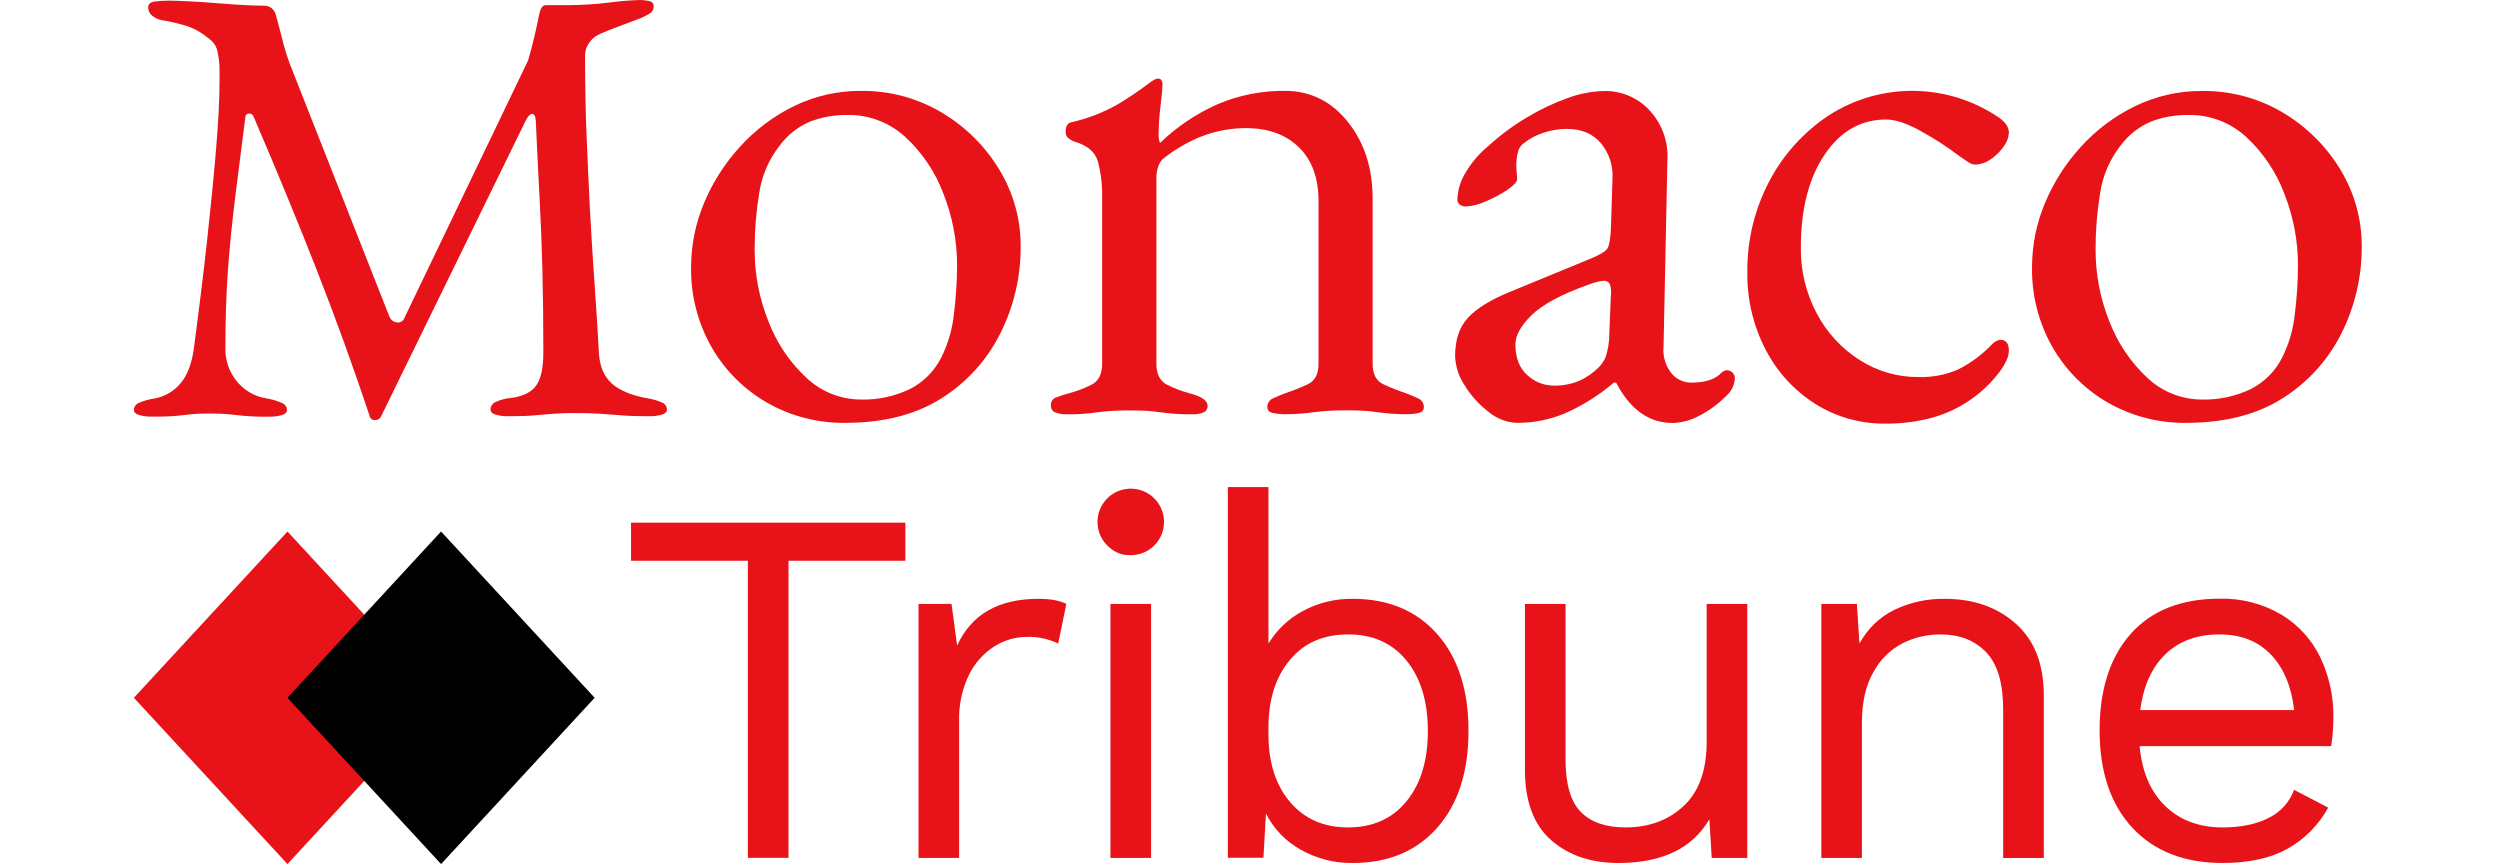
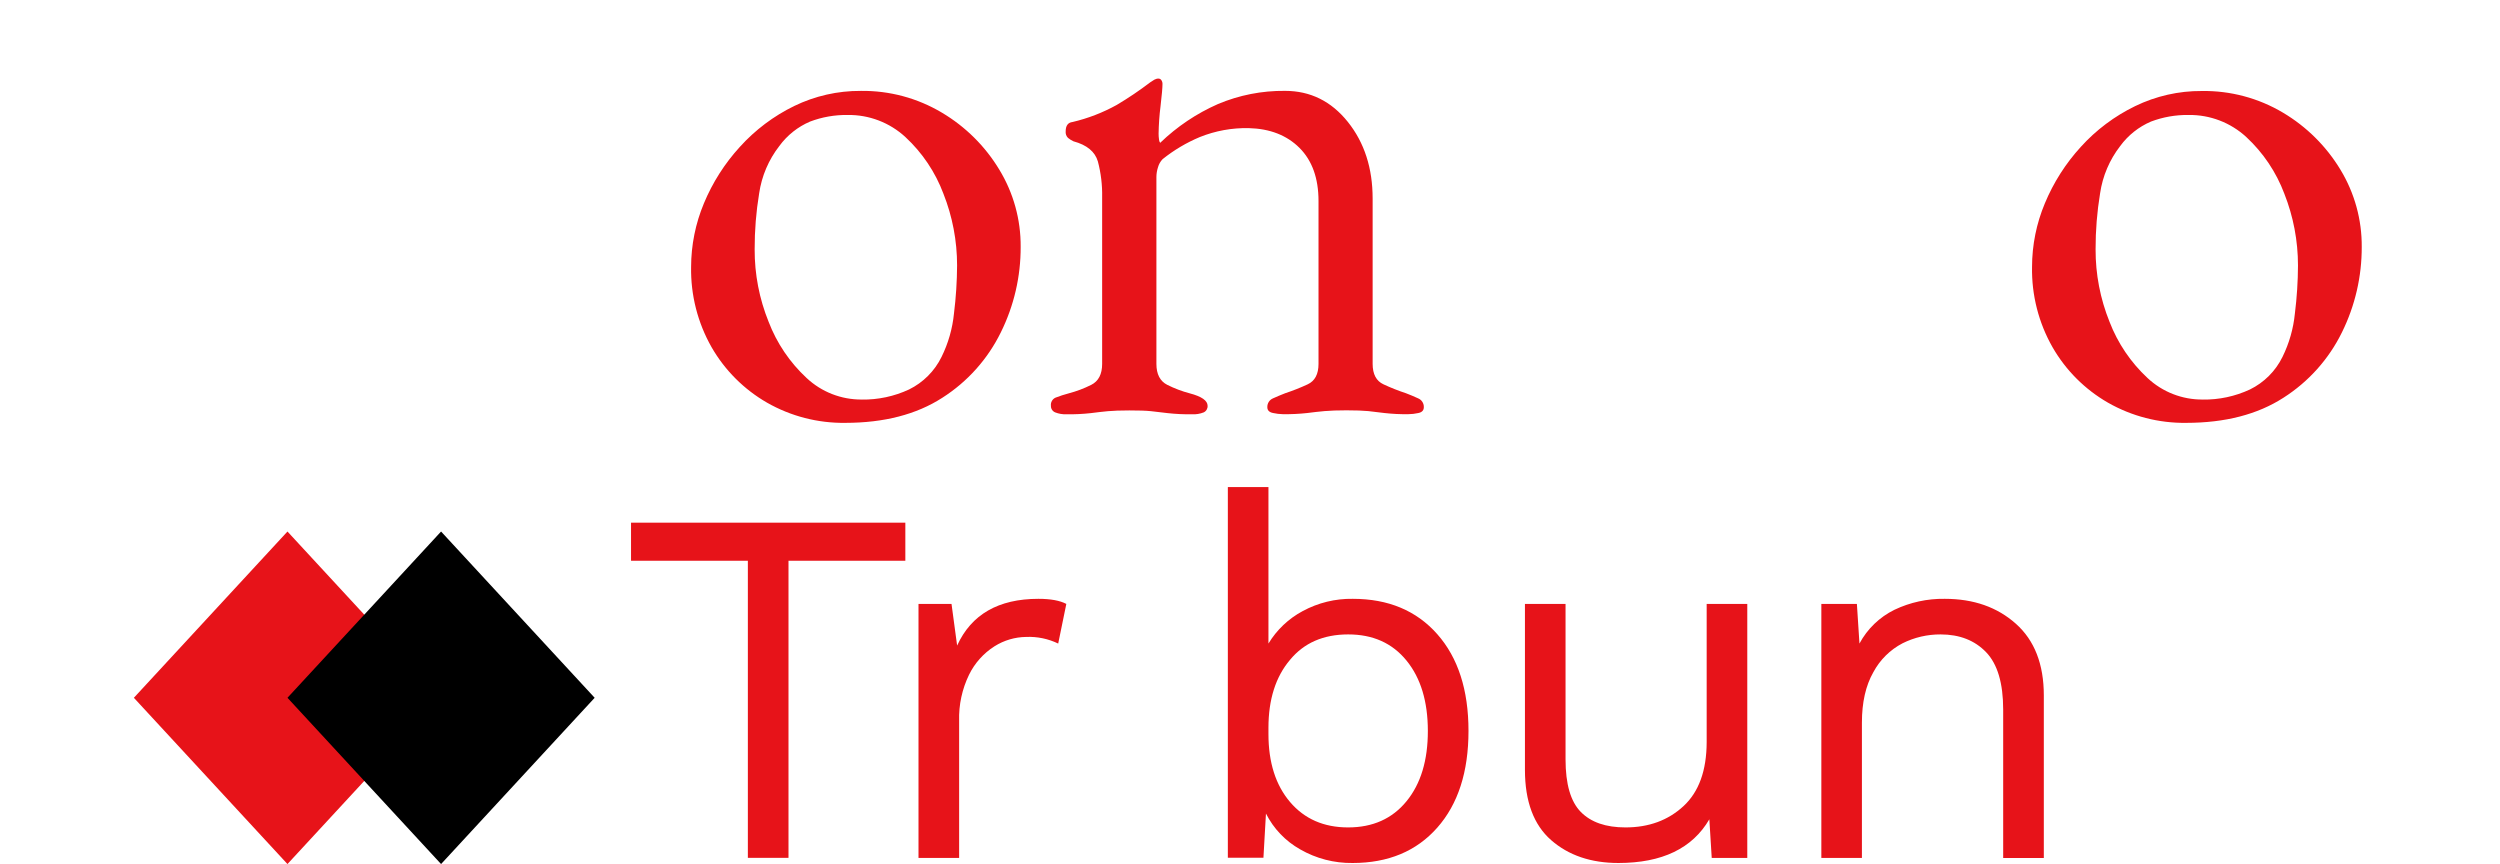
<svg xmlns="http://www.w3.org/2000/svg" width="217px" height="75px" viewBox="0 0 217 75" version="1.1">
  <title>monaco-tribune</title>
  <g id="monaco-tribune" stroke="none" stroke-width="1" fill="none" fill-rule="evenodd">
    <g transform="translate(11.62, 0)">
      <polygon id="Path" fill="#E71319" fill-rule="nonzero" points="13.332 46.136 0 60.568 13.332 75 26.665 60.568" />
      <polygon id="Path" fill="#000000" points="26.665 46.136 19.999 53.353 13.332 60.568 26.665 75 39.997 60.568" />
      <polygon id="Path" fill="#E71319" points="66.964 48.673 56.821 48.673 56.821 74.461 53.294 74.461 53.294 48.673 43.154 48.673 43.154 45.368 66.964 45.368" />
      <path d="M80.937,52.42 L80.232,55.861 C79.367,55.443 78.413,55.246 77.454,55.286 C76.478,55.296 75.523,55.579 74.698,56.101 C73.749,56.705 72.985,57.559 72.492,58.57 C71.889,59.812 71.594,61.182 71.633,62.563 L71.633,74.466 L68.106,74.466 L68.106,52.42 L70.972,52.42 L71.458,56.036 C72.691,53.333 75.042,51.98 78.512,51.978 C79.571,51.978 80.377,52.126 80.937,52.42 Z" id="Path" fill="#E71319" />
-       <path d="M84.612,47.461 C83.571,46.535 83.339,44.998 84.062,43.806 C84.784,42.615 86.254,42.109 87.556,42.604 C88.859,43.1 89.622,44.454 89.37,45.825 C89.118,47.195 87.924,48.19 86.53,48.19 C85.818,48.22 85.125,47.956 84.612,47.461 L84.612,47.461 Z M88.294,74.466 L84.767,74.466 L84.767,52.42 L88.294,52.42 L88.294,74.466 Z" id="Shape" fill="#E71319" />
      <path d="M113.133,55.043 C114.941,57.088 115.845,59.888 115.845,63.443 C115.845,66.998 114.941,69.798 113.133,71.843 C111.329,73.885 108.882,74.906 105.794,74.908 C104.193,74.931 102.616,74.521 101.229,73.722 C99.955,73.004 98.923,71.923 98.265,70.616 L98.046,74.452 L94.957,74.452 L94.957,42.28 L98.481,42.28 L98.481,55.861 C99.202,54.669 100.231,53.694 101.46,53.039 C102.793,52.319 104.288,51.953 105.803,51.978 C108.883,51.978 111.327,53 113.133,55.043 Z M110.465,69.549 C111.702,68.037 112.32,66.002 112.318,63.443 C112.316,60.884 111.698,58.849 110.465,57.337 C109.232,55.821 107.543,55.065 105.397,55.067 C103.251,55.069 101.571,55.803 100.358,57.269 C99.107,58.743 98.481,60.713 98.481,63.179 L98.481,63.707 C98.481,66.179 99.107,68.149 100.358,69.617 C101.609,71.085 103.288,71.82 105.397,71.82 C107.539,71.82 109.228,71.063 110.465,69.549 Z" id="Shape" fill="#E71319" />
      <path d="M140.044,52.42 L140.044,74.466 L136.958,74.466 L136.751,71.114 C135.28,73.641 132.65,74.906 128.86,74.908 C126.477,74.908 124.53,74.246 123.018,72.922 C121.506,71.598 120.749,69.57 120.745,66.837 L120.745,52.42 L124.269,52.42 L124.269,65.912 C124.269,68.058 124.711,69.58 125.594,70.477 C126.477,71.374 127.77,71.822 129.474,71.82 C131.501,71.82 133.181,71.202 134.513,69.967 C135.845,68.732 136.513,66.881 136.519,64.415 L136.519,52.42 L140.044,52.42 Z" id="Path" fill="#E71319" />
      <path d="M163.359,54.142 C164.975,55.582 165.784,57.657 165.784,60.366 L165.784,74.475 L162.256,74.475 L162.256,61.591 C162.256,59.298 161.762,57.638 160.774,56.611 C159.786,55.583 158.47,55.069 156.826,55.067 C155.679,55.061 154.547,55.325 153.521,55.837 C152.441,56.4 151.557,57.276 150.984,58.351 C150.322,59.513 149.992,60.975 149.994,62.738 L149.994,74.466 L146.473,74.466 L146.473,52.42 L149.558,52.42 L149.781,55.861 C150.462,54.588 151.526,53.562 152.822,52.927 C154.184,52.279 155.677,51.955 157.185,51.978 C159.685,51.978 161.743,52.699 163.359,54.142 Z" id="Path" fill="#E71319" />
-       <path d="M190.729,64.765 L174.098,64.765 C174.305,67 175.048,68.734 176.327,69.967 C177.605,71.2 179.258,71.818 181.286,71.82 C182.902,71.82 184.247,71.541 185.32,70.984 C186.334,70.488 187.117,69.619 187.504,68.559 L190.469,70.1 C189.649,71.597 188.427,72.834 186.941,73.672 C185.471,74.492 183.594,74.904 181.31,74.908 C177.988,74.908 175.379,73.893 173.484,71.864 C171.589,69.835 170.636,67.024 170.624,63.431 C170.624,59.845 171.528,57.038 173.336,55.01 C175.144,52.983 177.713,51.968 181.043,51.966 C182.914,51.918 184.761,52.393 186.378,53.336 C187.845,54.213 189.025,55.5 189.772,57.038 C190.554,58.675 190.947,60.47 190.919,62.284 C190.916,63.115 190.852,63.944 190.729,64.765 L190.729,64.765 Z M176.336,56.786 C175.15,57.934 174.422,59.55 174.151,61.635 L187.513,61.635 C187.276,59.578 186.599,57.968 185.483,56.807 C184.366,55.645 182.884,55.065 181.037,55.067 C179.092,55.067 177.525,55.64 176.336,56.786 Z" id="Shape" fill="#E71319" />
-       <path d="M1.589,36.162 C1.202,36.173 0.815,36.126 0.442,36.022 C0.145,35.931 0.003,35.776 0.003,35.56 C0.018,35.293 0.191,35.06 0.442,34.967 C0.878,34.779 1.338,34.651 1.808,34.585 C2.686,34.423 3.48,33.958 4.052,33.272 C4.633,32.58 5.015,31.592 5.199,30.308 C5.638,27.023 6.021,23.896 6.349,20.926 C6.677,17.956 6.941,15.276 7.14,12.885 C7.338,10.496 7.437,8.536 7.437,7.004 L7.437,6.076 C7.44,5.779 7.422,5.482 7.381,5.187 C7.342,4.888 7.287,4.591 7.218,4.298 C7.105,3.933 6.874,3.615 6.562,3.394 C6,2.903 5.351,2.523 4.648,2.273 C3.931,2.05 3.199,1.876 2.457,1.755 C2.128,1.703 1.82,1.561 1.568,1.343 C1.363,1.175 1.244,0.925 1.242,0.661 C1.242,0.365 1.414,0.193 1.761,0.139 C2.205,0.078 2.652,0.051 3.1,0.056 C3.465,0.056 4.019,0.077 4.769,0.113 C5.519,0.148 6.328,0.205 7.203,0.276 C8.077,0.347 8.889,0.406 9.636,0.442 C10.383,0.477 10.94,0.495 11.305,0.495 C11.543,0.49 11.776,0.567 11.963,0.714 C12.159,0.885 12.293,1.115 12.345,1.369 C12.526,2.027 12.71,2.721 12.891,3.444 C13.07,4.167 13.29,4.88 13.549,5.578 L22.192,27.513 C22.294,27.761 22.519,27.938 22.785,27.978 C23.046,28.046 23.319,27.922 23.44,27.682 L34.217,5.252 C34.399,4.636 34.581,3.944 34.763,3.177 C34.944,2.411 35.091,1.737 35.201,1.156 C35.311,0.682 35.498,0.445 35.747,0.445 L37.75,0.445 C38.912,0.44 40.072,0.367 41.224,0.225 C42.137,0.101 43.055,0.026 43.975,0 C44.213,0.006 44.45,0.034 44.683,0.083 C44.98,0.136 45.122,0.293 45.122,0.548 C45.128,0.783 45.017,1.005 44.826,1.141 C44.473,1.363 44.097,1.546 43.705,1.687 C43.231,1.87 42.703,2.069 42.12,2.279 C41.536,2.49 40.99,2.718 40.477,2.937 C40.104,3.09 39.782,3.346 39.55,3.675 C39.302,3.997 39.167,4.39 39.164,4.796 C39.164,7.351 39.211,9.749 39.304,11.99 C39.397,14.231 39.495,16.382 39.6,18.445 C39.711,20.506 39.838,22.539 39.982,24.543 C40.127,26.546 40.255,28.589 40.368,30.669 C40.439,31.802 40.803,32.668 41.461,33.269 C42.12,33.87 43.121,34.297 44.467,34.552 C44.938,34.618 45.399,34.747 45.836,34.935 C46.086,35.028 46.257,35.261 46.272,35.527 C46.272,35.745 46.127,35.899 45.836,35.99 C45.462,36.093 45.075,36.14 44.686,36.129 C43.698,36.129 42.887,36.101 42.253,36.046 C41.619,35.991 41.008,35.945 40.421,35.91 C39.828,35.872 39.117,35.853 38.287,35.853 C37.558,35.853 36.947,35.872 36.455,35.91 C35.963,35.945 35.436,35.99 34.869,36.046 C34.303,36.102 33.53,36.129 32.546,36.129 C32.157,36.14 31.77,36.093 31.395,35.99 C31.099,35.898 30.957,35.744 30.957,35.527 C30.971,35.25 31.141,35.006 31.395,34.896 C31.825,34.695 32.288,34.574 32.762,34.54 C33.819,34.394 34.548,34.021 34.949,33.42 C35.353,32.827 35.542,31.879 35.542,30.601 C35.542,27.977 35.516,25.606 35.462,23.487 C35.409,21.369 35.327,19.28 35.216,17.221 C35.106,15.162 34.996,12.911 34.887,10.466 C34.852,10.066 34.742,9.873 34.558,9.891 C34.374,9.909 34.194,10.105 34.013,10.466 L21.448,36.162 C21.36,36.352 21.165,36.469 20.956,36.458 C20.723,36.492 20.505,36.335 20.464,36.102 C19.041,31.838 17.519,27.635 15.896,23.493 C14.274,19.351 12.439,14.896 10.392,10.128 C10.341,9.961 10.184,9.849 10.01,9.856 C9.93,9.846 9.849,9.87 9.787,9.922 C9.725,9.973 9.687,10.048 9.681,10.128 C9.355,12.681 9.058,15.024 8.791,17.156 C8.525,19.288 8.315,21.395 8.163,23.475 C8.015,25.552 7.942,27.832 7.944,30.314 C7.941,31.295 8.269,32.248 8.874,33.02 C9.517,33.856 10.456,34.414 11.498,34.579 C11.965,34.651 12.42,34.785 12.852,34.976 C13.102,35.07 13.273,35.302 13.288,35.569 C13.288,35.786 13.143,35.94 12.852,36.031 C12.478,36.134 12.09,36.181 11.702,36.171 C10.963,36.181 10.224,36.154 9.488,36.088 C8.996,36.031 8.557,35.987 8.175,35.951 C7.793,35.916 7.253,35.895 6.562,35.895 C5.872,35.895 5.395,35.913 5.03,35.951 C4.665,35.99 4.245,36.031 3.77,36.088 C3.045,36.151 2.317,36.176 1.589,36.162 L1.589,36.162 Z" id="Path" fill="#E71319" fill-rule="nonzero" />
      <path d="M61.759,36.704 C59.377,36.737 57.03,36.132 54.96,34.952 C52.958,33.801 51.297,32.14 50.146,30.139 C48.939,28.018 48.325,25.611 48.368,23.17 C48.371,21.275 48.749,19.4 49.479,17.651 C50.228,15.847 51.285,14.187 52.603,12.746 C53.933,11.275 55.532,10.073 57.313,9.203 C59.116,8.327 61.097,7.877 63.102,7.89 C65.579,7.857 68.016,8.512 70.142,9.781 C72.185,10.994 73.896,12.694 75.122,14.728 C76.35,16.746 76.991,19.066 76.974,21.427 C76.983,23.997 76.396,26.534 75.258,28.837 C74.119,31.165 72.36,33.134 70.174,34.526 C67.924,35.976 65.119,36.702 61.759,36.704 Z M63.173,34.683 C64.591,34.705 65.996,34.406 67.282,33.808 C68.511,33.205 69.504,32.21 70.106,30.981 C70.69,29.799 71.055,28.522 71.185,27.21 C71.358,25.826 71.448,24.432 71.455,23.037 C71.456,20.906 71.054,18.794 70.269,16.812 C69.567,14.94 68.437,13.257 66.97,11.898 C65.606,10.639 63.811,9.952 61.955,9.98 C60.842,9.964 59.736,10.158 58.695,10.552 C57.631,11.006 56.71,11.738 56.027,12.671 C55.098,13.866 54.494,15.282 54.275,16.78 C54.01,18.385 53.88,20.01 53.884,21.638 C53.875,23.795 54.287,25.934 55.096,27.933 C55.808,29.791 56.937,31.46 58.395,32.812 C59.69,34.024 61.4,34.692 63.173,34.68 L63.173,34.683 Z" id="Shape" fill="#E71319" fill-rule="nonzero" />
      <path d="M80.943,35.96 C80.61,35.972 80.278,35.916 79.968,35.794 C79.737,35.7 79.59,35.471 79.6,35.222 C79.564,34.923 79.728,34.635 80.003,34.514 C80.378,34.369 80.759,34.245 81.147,34.143 C81.822,33.965 82.477,33.718 83.101,33.405 C83.729,33.088 84.046,32.483 84.046,31.585 L84.046,17.112 C84.067,16.067 83.942,15.025 83.676,14.014 C83.427,13.162 82.719,12.58 81.554,12.265 C81.385,12.186 81.227,12.086 81.082,11.969 C80.932,11.819 80.858,11.608 80.881,11.397 C80.881,10.905 81.082,10.635 81.474,10.591 C82.815,10.276 84.107,9.777 85.312,9.109 C86.314,8.513 87.281,7.861 88.208,7.155 C88.341,7.066 88.463,6.986 88.575,6.918 C88.688,6.853 88.816,6.819 88.946,6.82 C89.042,6.824 89.13,6.873 89.183,6.954 C89.252,7.052 89.287,7.169 89.284,7.289 C89.284,7.603 89.228,8.243 89.115,9.209 C89.014,10.002 88.958,10.8 88.946,11.598 C88.945,11.767 88.957,11.935 88.982,12.102 C88.985,12.209 89.02,12.312 89.082,12.399 C90.543,10.99 92.24,9.85 94.098,9.032 C95.939,8.255 97.921,7.866 99.919,7.887 C102.118,7.887 103.936,8.786 105.373,10.582 C106.809,12.378 107.527,14.599 107.525,17.245 L107.525,31.582 C107.525,32.479 107.84,33.072 108.47,33.361 C109.104,33.657 109.756,33.916 110.421,34.134 C110.779,34.271 111.129,34.416 111.464,34.573 C111.779,34.697 111.982,35.008 111.968,35.347 C111.968,35.616 111.811,35.785 111.497,35.85 C111.21,35.915 110.916,35.949 110.622,35.951 C109.929,35.962 109.236,35.928 108.547,35.85 C108.053,35.785 107.582,35.729 107.134,35.682 C106.686,35.64 106.058,35.616 105.248,35.616 C104.487,35.616 103.858,35.64 103.366,35.682 C102.874,35.723 102.364,35.785 101.852,35.85 C101.147,35.928 100.438,35.961 99.729,35.951 C99.446,35.945 99.164,35.911 98.887,35.85 C98.553,35.785 98.384,35.616 98.384,35.347 C98.371,35.008 98.573,34.698 98.887,34.573 C99.225,34.416 99.572,34.277 99.931,34.134 C100.596,33.914 101.249,33.656 101.884,33.361 C102.513,33.07 102.827,32.477 102.827,31.582 L102.827,17.45 C102.827,15.473 102.276,13.936 101.176,12.837 C100.075,11.739 98.606,11.167 96.768,11.121 C95.317,11.091 93.874,11.354 92.527,11.895 C91.366,12.381 90.278,13.026 89.296,13.813 C89.105,14.012 88.966,14.255 88.893,14.521 C88.804,14.793 88.758,15.077 88.756,15.363 L88.756,31.585 C88.756,32.474 89.07,33.088 89.699,33.405 C90.323,33.717 90.977,33.965 91.652,34.143 C92.684,34.413 93.199,34.775 93.199,35.222 C93.215,35.463 93.082,35.69 92.864,35.794 C92.543,35.922 92.199,35.978 91.854,35.96 C91.145,35.97 90.436,35.937 89.731,35.859 C89.216,35.794 88.736,35.738 88.285,35.69 C87.834,35.643 87.209,35.625 86.4,35.625 C85.638,35.625 85.022,35.649 84.55,35.69 C84.079,35.732 83.584,35.794 83.068,35.859 C82.363,35.937 81.653,35.971 80.943,35.96 L80.943,35.96 Z" id="Path" fill="#E71319" fill-rule="nonzero" />
-       <path d="M120.057,36.704 C119.156,36.669 118.292,36.336 117.6,35.759 C116.773,35.13 116.069,34.355 115.525,33.47 C115.009,32.714 114.717,31.827 114.683,30.912 C114.683,29.478 115.064,28.356 115.827,27.548 C116.59,26.74 117.802,25.999 119.464,25.325 L126.329,22.497 C127.218,22.142 127.755,21.824 127.912,21.555 C128.069,21.285 128.17,20.704 128.208,19.806 L128.344,15.496 C128.411,14.399 128.062,13.318 127.366,12.467 C126.671,11.615 125.673,11.189 124.373,11.189 C123.685,11.192 123.003,11.305 122.351,11.524 C121.741,11.718 121.171,12.019 120.668,12.414 C120.392,12.603 120.2,12.892 120.131,13.22 C120.038,13.594 119.992,13.978 119.995,14.364 C119.996,14.567 120.008,14.77 120.03,14.972 C120.051,15.194 120.063,15.395 120.063,15.564 C120.063,15.79 119.781,16.092 119.221,16.474 C118.628,16.872 117.996,17.21 117.336,17.482 C116.797,17.737 116.215,17.886 115.62,17.921 C115.426,17.931 115.236,17.871 115.083,17.752 C114.95,17.646 114.874,17.483 114.879,17.313 C114.91,16.491 115.154,15.692 115.587,14.992 C116.106,14.106 116.778,13.319 117.573,12.668 C118.607,11.726 119.734,10.892 120.937,10.179 C122.063,9.5 123.255,8.935 124.494,8.495 C125.487,8.129 126.534,7.929 127.592,7.902 C129.113,7.862 130.576,8.489 131.596,9.618 C132.657,10.78 133.204,12.322 133.111,13.893 L132.776,30.05 C132.693,30.866 132.92,31.683 133.413,32.338 C133.834,32.895 134.493,33.22 135.191,33.212 C136.312,33.212 137.145,32.966 137.681,32.474 C137.816,32.302 138.007,32.182 138.221,32.137 C138.421,32.122 138.618,32.196 138.76,32.338 C138.903,32.48 138.976,32.677 138.962,32.878 C138.924,33.451 138.657,33.985 138.221,34.36 C137.541,35.05 136.757,35.629 135.897,36.076 C135.185,36.469 134.389,36.689 133.576,36.716 C131.513,36.716 129.875,35.548 128.662,33.212 L128.46,33.212 C127.182,34.302 125.754,35.2 124.218,35.88 C122.9,36.429 121.485,36.71 120.057,36.704 Z M123.22,33.47 C124.006,33.493 124.788,33.343 125.511,33.032 C126.137,32.74 126.706,32.338 127.191,31.846 C127.44,31.584 127.636,31.276 127.766,30.939 C127.957,30.34 128.057,29.715 128.063,29.086 L128.196,25.787 C128.252,25.428 128.23,25.061 128.131,24.711 C128.047,24.491 127.827,24.353 127.592,24.374 C127.433,24.383 127.275,24.406 127.12,24.442 C126.822,24.508 126.529,24.598 126.246,24.711 C123.875,25.561 122.225,26.45 121.296,27.379 C120.367,28.308 119.908,29.15 119.918,29.905 C119.918,31.068 120.265,31.958 120.961,32.572 C121.576,33.142 122.381,33.462 123.22,33.47 Z" id="Shape" fill="#E71319" fill-rule="nonzero" />
-       <path d="M152.033,36.769 C149.879,36.795 147.763,36.2 145.939,35.053 C144.108,33.895 142.621,32.268 141.632,30.34 C140.56,28.273 140.016,25.973 140.05,23.644 C140.015,20.881 140.675,18.153 141.967,15.71 C143.178,13.405 144.952,11.444 147.125,10.01 C151.661,7.094 157.504,7.188 161.945,10.247 C162.485,10.642 162.754,11.068 162.754,11.524 C162.723,11.967 162.559,12.389 162.283,12.737 C161.978,13.178 161.589,13.556 161.139,13.848 C160.764,14.116 160.319,14.268 159.859,14.287 C159.615,14.281 159.379,14.198 159.186,14.05 C158.96,13.893 158.714,13.727 158.445,13.543 C157.395,12.743 156.286,12.024 155.128,11.391 C153.919,10.713 152.909,10.374 152.099,10.374 C149.899,10.374 148.115,11.396 146.745,13.439 C145.376,15.482 144.692,18.166 144.694,21.49 C144.666,23.482 145.141,25.45 146.076,27.21 C146.941,28.857 148.223,30.249 149.793,31.247 C151.328,32.233 153.117,32.748 154.941,32.729 C156.096,32.758 157.244,32.54 158.308,32.089 C159.443,31.521 160.468,30.757 161.338,29.833 C161.435,29.737 161.549,29.656 161.673,29.596 C161.777,29.539 161.892,29.504 162.01,29.496 C162.502,29.496 162.751,29.81 162.751,30.438 C162.739,30.755 162.658,31.065 162.514,31.348 C162.303,31.772 162.043,32.17 161.741,32.534 C160.256,34.385 158.213,35.708 155.916,36.304 C154.648,36.627 153.342,36.783 152.033,36.769 Z" id="Path" fill="#E71319" fill-rule="nonzero" />
      <path d="M178.153,36.704 C175.771,36.737 173.423,36.132 171.353,34.952 C169.351,33.802 167.69,32.141 166.54,30.139 C165.332,28.018 164.718,25.611 164.761,23.17 C164.763,21.275 165.141,19.399 165.873,17.651 C166.622,15.847 167.679,14.187 168.997,12.746 C170.327,11.277 171.927,10.078 173.71,9.212 C175.513,8.336 177.494,7.886 179.498,7.899 C181.977,7.861 184.417,8.513 186.547,9.781 C188.59,10.995 190.302,12.694 191.53,14.728 C192.756,16.747 193.396,19.066 193.379,21.427 C193.388,23.997 192.802,26.533 191.666,28.837 C190.526,31.166 188.766,33.134 186.58,34.526 C184.327,35.976 181.518,36.702 178.153,36.704 Z M179.567,34.683 C180.984,34.705 182.387,34.406 183.672,33.808 C184.903,33.206 185.898,32.211 186.5,30.981 C187.083,29.799 187.447,28.522 187.576,27.21 C187.75,25.826 187.84,24.432 187.845,23.037 C187.845,20.906 187.443,18.794 186.66,16.812 C185.956,14.94 184.827,13.258 183.361,11.898 C181.997,10.639 180.201,9.952 178.345,9.98 C177.232,9.964 176.126,10.159 175.085,10.552 C174.022,11.008 173.101,11.739 172.417,12.671 C171.489,13.867 170.887,15.282 170.668,16.78 C170.404,18.385 170.273,20.01 170.277,21.638 C170.269,23.795 170.68,25.933 171.487,27.933 C172.201,29.789 173.329,31.458 174.786,32.812 C176.081,34.024 177.793,34.693 179.567,34.68 L179.567,34.683 Z" id="Shape" fill="#E71319" fill-rule="nonzero" />
    </g>
  </g>
</svg>